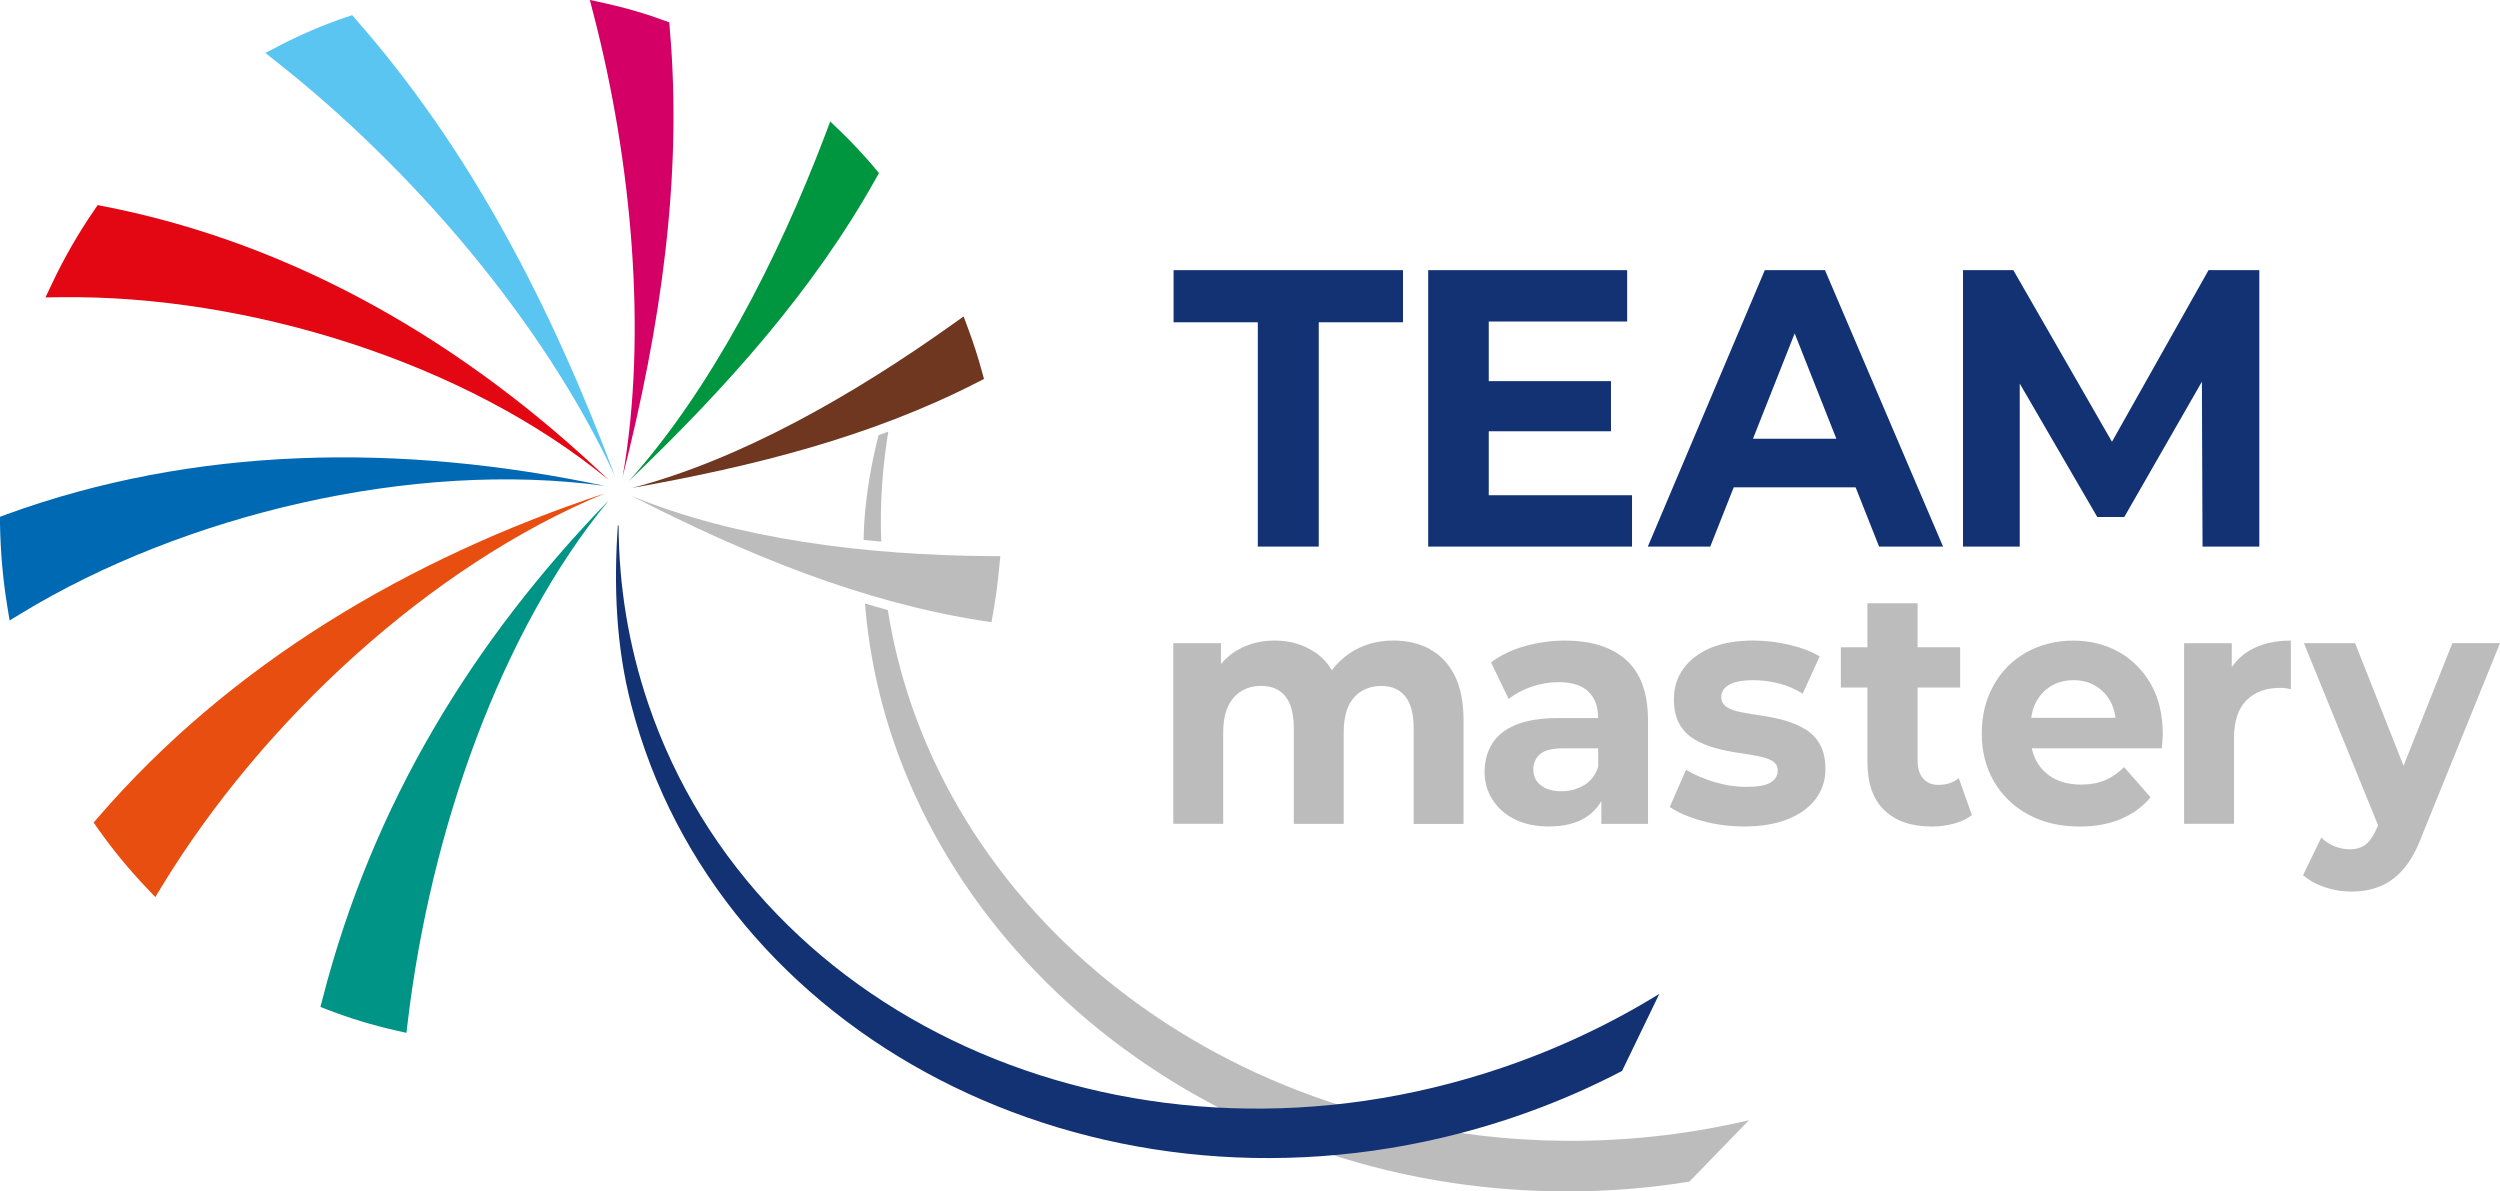
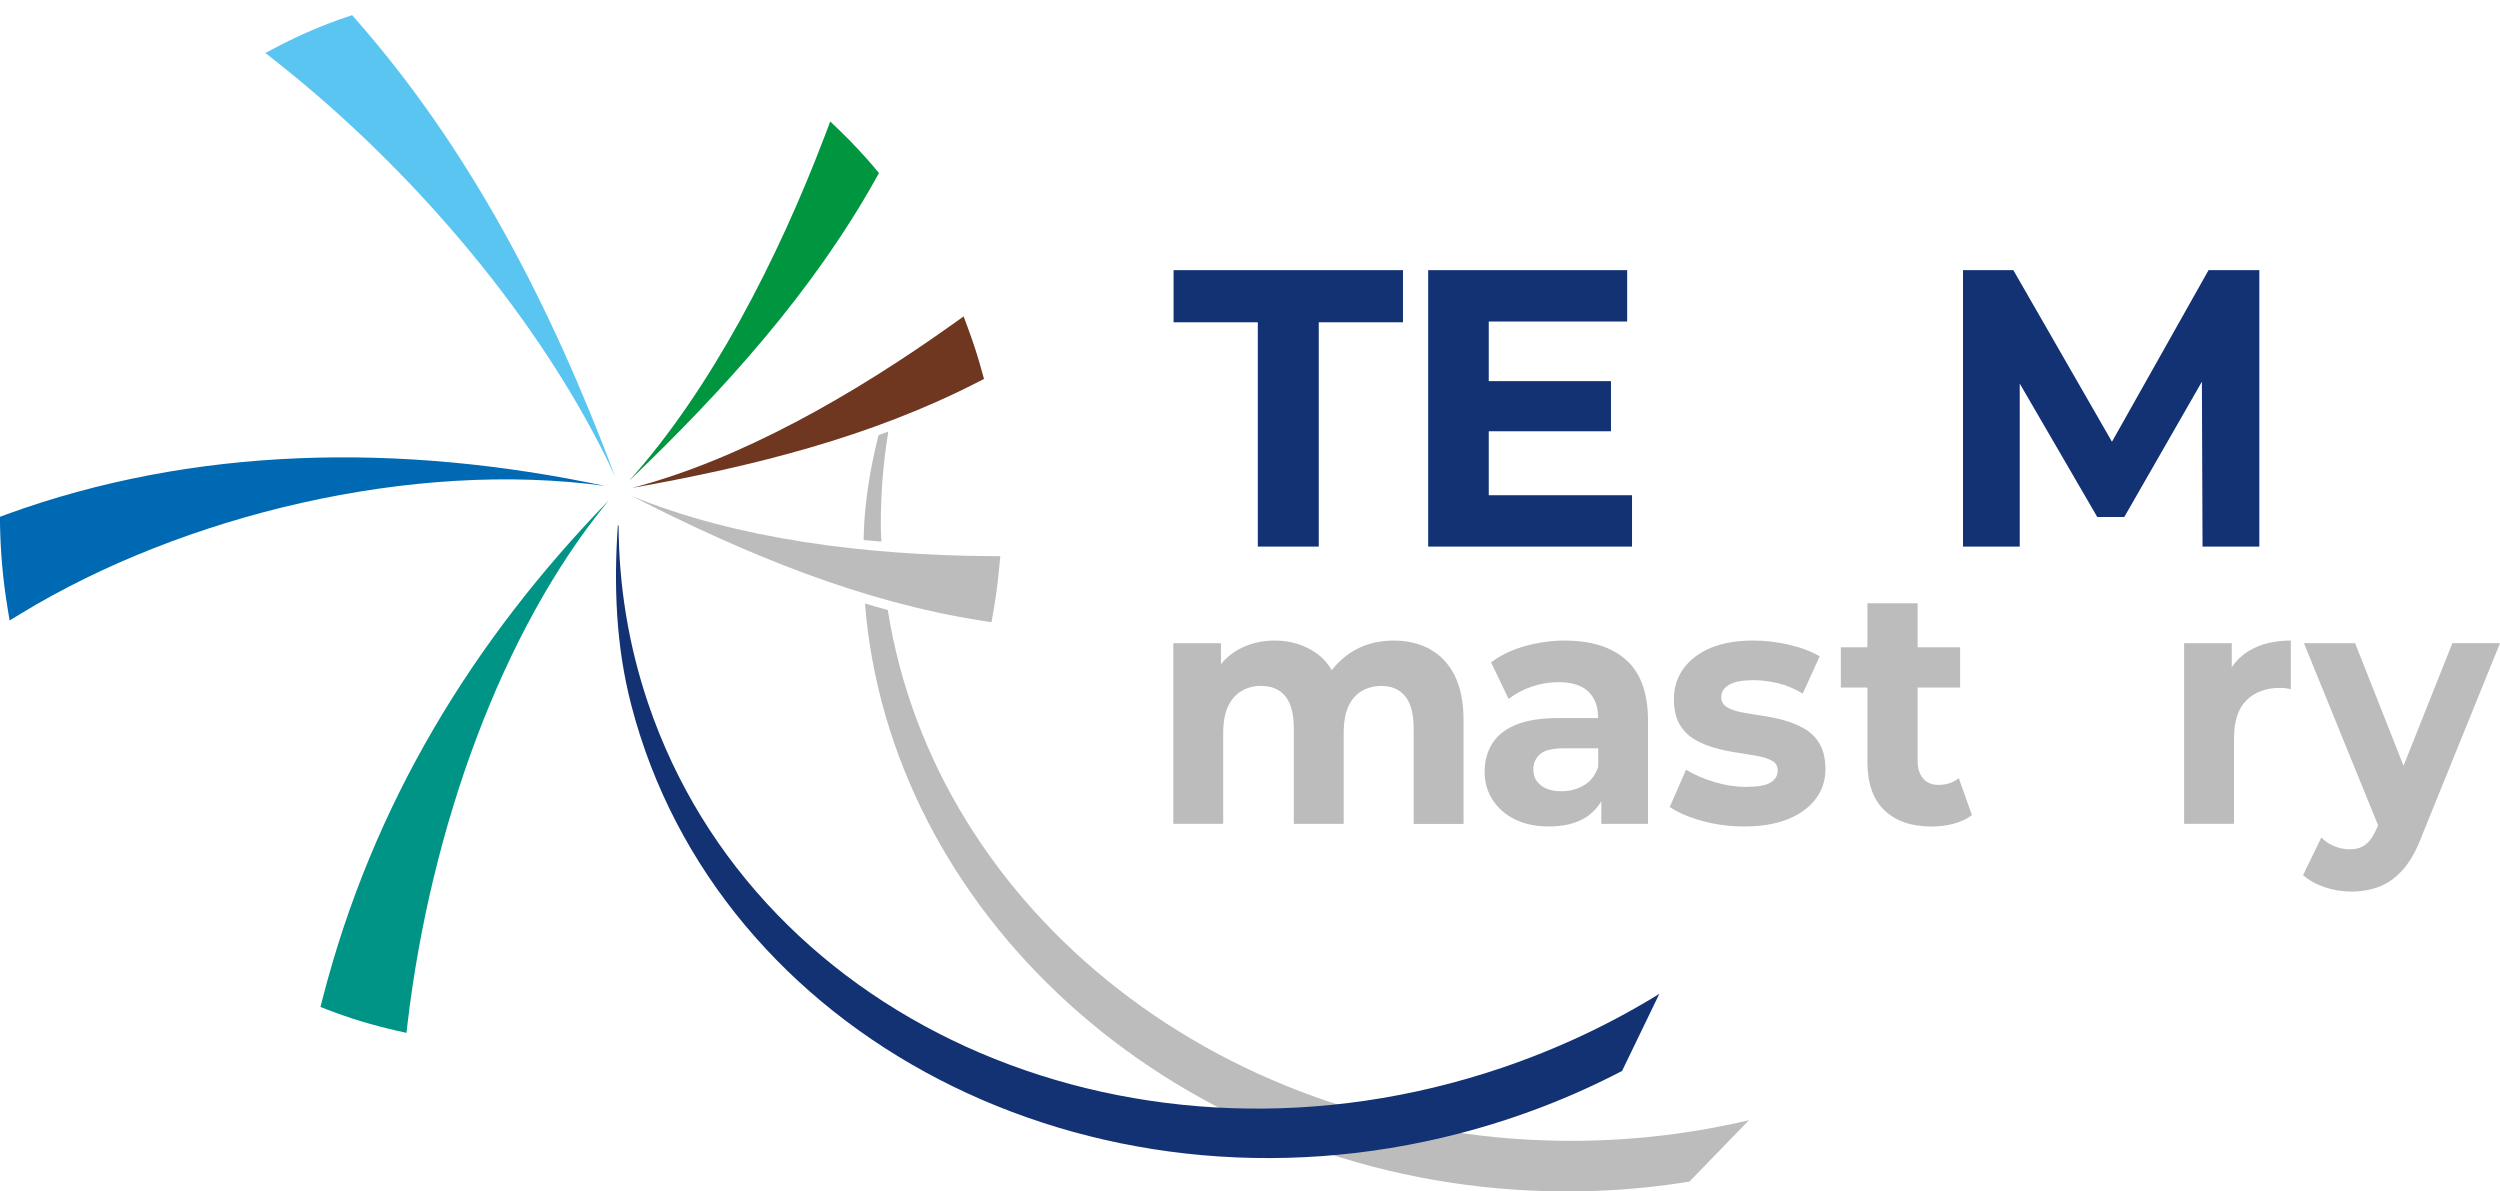
<svg xmlns="http://www.w3.org/2000/svg" id="Livello_1" viewBox="0 0 390.88 186.28">
  <defs>
    <style>
      .cls-1 {
        fill: #d40065;
      }

      .cls-2 {
        fill: #e30613;
      }

      .cls-3 {
        fill: #0069b4;
      }

      .cls-4 {
        fill: #e84e0f;
      }

      .cls-5 {
        fill: #6f3620;
      }

      .cls-6 {
        fill: #5bc5f2;
      }

      .cls-7 {
        fill: #009486;
      }

      .cls-8 {
        fill: #009640;
      }

      .cls-9 {
        fill: #bdbcbc;
      }

      .cls-10 {
        fill: #123274;
      }
    </style>
  </defs>
  <g>
    <path class="cls-9" d="M223.57,101.49c-1.65-.89-3.54-1.34-5.67-1.34-2.6,0-4.88.66-6.85,1.97-1.12.75-2.05,1.65-2.82,2.67-.63-1.08-1.44-1.98-2.43-2.67-1.87-1.31-4.03-1.97-6.5-1.97-2.17,0-4.11.5-5.85,1.5-.99.57-1.83,1.31-2.55,2.18v-3.26h-7.45v28.23h7.8v-14.17c0-1.71.25-3.1.75-4.17.5-1.07,1.2-1.87,2.1-2.41.9-.54,1.91-.81,3.05-.81,1.67,0,2.94.54,3.82,1.63.88,1.08,1.32,2.76,1.32,5.04v14.9h7.8v-14.17c0-1.71.24-3.1.72-4.17.48-1.07,1.18-1.87,2.08-2.41.9-.54,1.93-.81,3.1-.81,1.6,0,2.84.54,3.72,1.63.88,1.08,1.32,2.76,1.32,5.04v14.9h7.8v-16.16c0-2.87-.47-5.22-1.4-7.06-.93-1.84-2.22-3.2-3.87-4.09Z" />
    <path class="cls-9" d="M244.73,100.15c-2.13,0-4.23.29-6.3.87-2.07.58-3.83,1.43-5.3,2.55l2.75,5.72c1-.8,2.19-1.44,3.57-1.92,1.38-.47,2.79-.71,4.22-.71,2.1,0,3.66.49,4.67,1.47,1.02.98,1.53,2.34,1.53,4.09v.05h-6.15c-2.77,0-5,.35-6.7,1.05-1.7.7-2.94,1.69-3.72,2.96-.78,1.28-1.18,2.74-1.18,4.38s.41,3.06,1.23,4.36c.82,1.29,1.97,2.32,3.47,3.07,1.5.75,3.28,1.13,5.35,1.13,2.37,0,4.3-.48,5.8-1.44,1.02-.66,1.81-1.51,2.4-2.53v3.56h7.3v-16.11c0-4.3-1.13-7.47-3.4-9.5-2.27-2.03-5.45-3.04-9.55-3.04ZM247.66,122.77c-1.05.63-2.24.94-3.57.94s-2.39-.31-3.17-.92c-.78-.61-1.18-1.44-1.18-2.49,0-.94.34-1.73,1.02-2.36.68-.63,1.94-.94,3.77-.94h5.35v2.89c-.43,1.3-1.17,2.26-2.22,2.89Z" />
    <path class="cls-9" d="M282.19,113.98c-.98-.58-2.04-1.02-3.17-1.34-1.13-.31-2.28-.56-3.45-.73-1.17-.17-2.23-.35-3.2-.53-.97-.17-1.75-.45-2.35-.81-.6-.37-.9-.9-.9-1.6,0-.77.4-1.4,1.2-1.89.8-.49,2.1-.73,3.9-.73,1.2,0,2.46.16,3.77.47,1.32.31,2.61.86,3.87,1.63l2.65-5.83c-1.3-.77-2.89-1.37-4.77-1.81-1.88-.44-3.76-.66-5.62-.66-2.6,0-4.82.39-6.65,1.15-1.83.77-3.25,1.85-4.25,3.23-1,1.38-1.5,2.96-1.5,4.75,0,1.61.29,2.92.87,3.94.58,1.01,1.37,1.81,2.35,2.39.98.58,2.05,1.02,3.2,1.34,1.15.31,2.31.56,3.47.73,1.17.17,2.22.35,3.17.52.95.18,1.72.43,2.3.76.58.33.87.83.87,1.5,0,.81-.37,1.44-1.12,1.89-.75.46-2.02.68-3.82.68-1.63,0-3.29-.25-4.97-.76-1.68-.51-3.16-1.15-4.42-1.92l-2.55,5.82c1.27.87,2.95,1.6,5.05,2.18,2.1.58,4.3.87,6.6.87,2.7,0,4.99-.39,6.87-1.16,1.88-.77,3.32-1.83,4.32-3.17,1-1.35,1.5-2.88,1.5-4.59,0-1.61-.29-2.92-.87-3.94-.58-1.01-1.37-1.81-2.35-2.39Z" />
    <path class="cls-9" d="M303.06,122.72c-1,0-1.79-.33-2.37-1-.58-.66-.87-1.59-.87-2.78v-11.44h6.65v-6.3h-6.65v-6.88h-7.85v6.88h-4.15v6.3h4.15v11.6c0,3.36.88,5.89,2.65,7.58,1.77,1.7,4.23,2.55,7.4,2.55,1.2,0,2.36-.15,3.47-.45,1.12-.3,2.06-.74,2.82-1.34l-2.05-5.77c-.86.7-1.93,1.05-3.2,1.05Z" />
-     <path class="cls-9" d="M331.27,101.94c-2.11-1.19-4.49-1.78-7.12-1.78s-5.19.62-7.37,1.86c-2.18,1.24-3.88,2.96-5.1,5.17-1.22,2.2-1.83,4.71-1.83,7.5s.63,5.29,1.9,7.48c1.27,2.19,3.05,3.91,5.35,5.17,2.3,1.26,4.98,1.89,8.05,1.89,2.43,0,4.58-.39,6.45-1.18,1.87-.79,3.41-1.92,4.65-3.39l-4.15-4.72c-.9.91-1.89,1.59-2.97,2.05-1.08.46-2.33.68-3.72.68-1.63,0-3.03-.31-4.2-.92-1.17-.61-2.08-1.5-2.75-2.65-.37-.63-.62-1.34-.79-2.1h20.33c.03-.35.07-.73.1-1.13.03-.4.05-.76.05-1.08,0-3.04-.62-5.65-1.85-7.82-1.24-2.17-2.91-3.85-5.03-5.04ZM320.68,107.27c1.02-.61,2.19-.92,3.52-.92s2.5.31,3.5.92c1,.61,1.78,1.46,2.35,2.55.37.72.6,1.53.72,2.41h-13.19c.13-.88.36-1.68.73-2.39.57-1.1,1.36-1.96,2.38-2.57Z" />
-     <path class="cls-9" d="M348.94,104.33v-3.76h-7.45v28.23h7.8v-13.33c0-2.69.65-4.69,1.95-5.98,1.3-1.29,3.05-1.94,5.25-1.94.27,0,.54.02.82.05s.58.09.87.16v-7.61c-2.53,0-4.68.52-6.45,1.55-1.14.67-2.06,1.56-2.8,2.63Z" />
+     <path class="cls-9" d="M348.94,104.33v-3.76h-7.45v28.23h7.8v-13.33c0-2.69.65-4.69,1.95-5.98,1.3-1.29,3.05-1.94,5.25-1.94.27,0,.54.02.82.05s.58.09.87.16v-7.61c-2.53,0-4.68.52-6.45,1.55-1.14.67-2.06,1.56-2.8,2.63" />
    <path class="cls-9" d="M383.43,100.57l-7.63,19.16-7.57-19.16h-8l11.59,28.47-.1.24c-.53,1.26-1.12,2.16-1.77,2.7-.65.54-1.51.81-2.57.81-.8,0-1.59-.16-2.37-.47-.78-.31-1.47-.77-2.07-1.37l-2.85,5.88c.9.8,2.03,1.43,3.4,1.89,1.36.46,2.73.68,4.1.68,1.63,0,3.12-.26,4.47-.79,1.35-.53,2.58-1.43,3.7-2.7,1.12-1.28,2.11-3.07,2.97-5.38l12.15-29.97h-7.45Z" />
  </g>
  <g>
    <polygon class="cls-10" points="183.49 50.39 196.66 50.39 196.66 85.46 206.19 85.46 206.19 50.39 219.36 50.39 219.36 42.24 183.49 42.24 183.49 50.39" />
    <polygon class="cls-10" points="232.77 67.43 251.88 67.43 251.88 59.59 232.77 59.59 232.77 50.27 254.41 50.27 254.41 42.24 223.3 42.24 223.3 85.46 255.17 85.46 255.17 77.43 232.77 77.43 232.77 67.43" />
-     <path class="cls-10" d="M275.93,42.24l-18.29,43.22h9.76l3.67-9.26h19.06l3.67,9.26h10l-18.46-43.22h-9.41ZM274.08,68.6l6.52-16.47,6.52,16.47h-13.05Z" />
    <polygon class="cls-10" points="345.31 42.24 330.21 69.07 314.79 42.24 306.92 42.24 306.92 85.46 315.79 85.46 315.79 59.97 327.91 80.83 332.14 80.83 344.27 59.68 344.37 85.46 353.25 85.46 353.25 42.24 345.31 42.24" />
  </g>
  <path class="cls-3" d="M.98,80.44l-.98.36v1.04c.07,4.39.45,8.77,1.15,13.02l.35,2.15,1.86-1.13c25.25-15.35,61.17-24.04,91.23-19.9h0c-32.1-6.82-64.28-6.22-93.62,4.46" />
  <path class="cls-8" d="M136.78,26.27c-1.72-2.02-3.52-3.95-5.36-5.73l-1.61-1.55-.79,2.09c-7.43,19.57-17.94,39.93-30.72,54.16h0c15.1-14.45,28.77-29.66,38.63-47.29l.5-.89-.66-.78Z" />
-   <path class="cls-1" d="M104.72,4.42l-.08-.93-3.21-1.13c-2.33-.74-4.64-1.37-6.87-1.86l-2.34-.51.6,2.32c5.88,22.65,8.48,49.8,4.53,72.23h0c5.98-23.66,9.4-47.02,7.36-70.12" />
  <path class="cls-6" d="M55.71,3.11l-.65-.74-.93.31c-3.65,1.24-7.22,2.77-10.63,4.55l-2.01,1.05,1.78,1.41c21.02,16.58,41.63,40.44,52.91,64.83h0c-10.07-26.9-22.77-51.26-40.48-71.41" />
-   <path class="cls-2" d="M16.22,32.25l-.95-.18-.54.79c-2.52,3.67-4.74,7.54-6.61,11.51l-1.01,2.13,2.35-.03c29.15-.39,63.39,10.13,85.72,28.59h0c-22.47-21.48-49.11-36.98-78.97-42.81" />
  <path class="cls-7" d="M95.09,78.33c-21.07,21.74-36.8,47.25-44.66,77.84l-.33,1.27,1.22.47c3.42,1.32,7,2.4,10.64,3.22l1.59.36.19-1.62c3.58-30.12,14.6-61.17,31.35-81.52h0Z" />
-   <path class="cls-4" d="M94.6,77.13c-31,10.27-58.69,26.86-79.21,50.61l-.75.87.66.94c2.29,3.26,4.87,6.4,7.66,9.32l1.32,1.39,1-1.64c15.69-25.79,41.91-50.18,69.32-61.49h0Z" />
  <path class="cls-9" d="M155.02,97.29l.25-1.42c.42-2.36.75-4.82.98-7.33l.15-1.59h-1.6c-19.34-.14-39.62-2.62-56.12-9.44h0c17.93,9.16,35.97,16.61,54.94,19.56l1.42.22Z" />
  <path class="cls-5" d="M150.67,49.47l-1.56,1.11c-15.78,11.26-33.4,21.3-50.29,25.71h0c18.99-3.37,37.32-7.97,53.97-16.5l1.06-.54-.32-1.16c-.62-2.28-1.36-4.57-2.2-6.82l-.67-1.8Z" />
  <path class="cls-9" d="M246.39,178.37c-54.72.32-100.13-35.81-107.58-82.99-1.18-.32-2.37-.66-3.57-1.02,3.81,47.91,46.87,88.02,101.68,91.65,9.33.62,18.46.16,27.22-1.26l9.31-9.6c-8.65,2.04-17.71,3.16-27.06,3.22" />
  <path class="cls-9" d="M137.72,82.25c-.03-5.02.38-9.95,1.17-14.77-.51.19-1.01.37-1.52.55-1.13,4.42-1.93,8.97-2.24,13.65-.06.92-.07,1.83-.1,2.75.92.09,1.84.17,2.77.25-.03-.81-.08-1.62-.08-2.44" />
  <path class="cls-10" d="M253.62,167.44c-7.87,4.11-16.38,7.42-25.43,9.77-57.79,15.03-116.04-15.22-129.48-66.94-2.44-9.37-2.75-18.82-2.11-28.1l.12-.02c.03,9.3,1.52,18.67,4.62,27.83,17.14,50.62,76.88,76.14,133.43,56.99,8.86-3,17.11-6.92,24.67-11.58l-5.82,12.04Z" />
</svg>